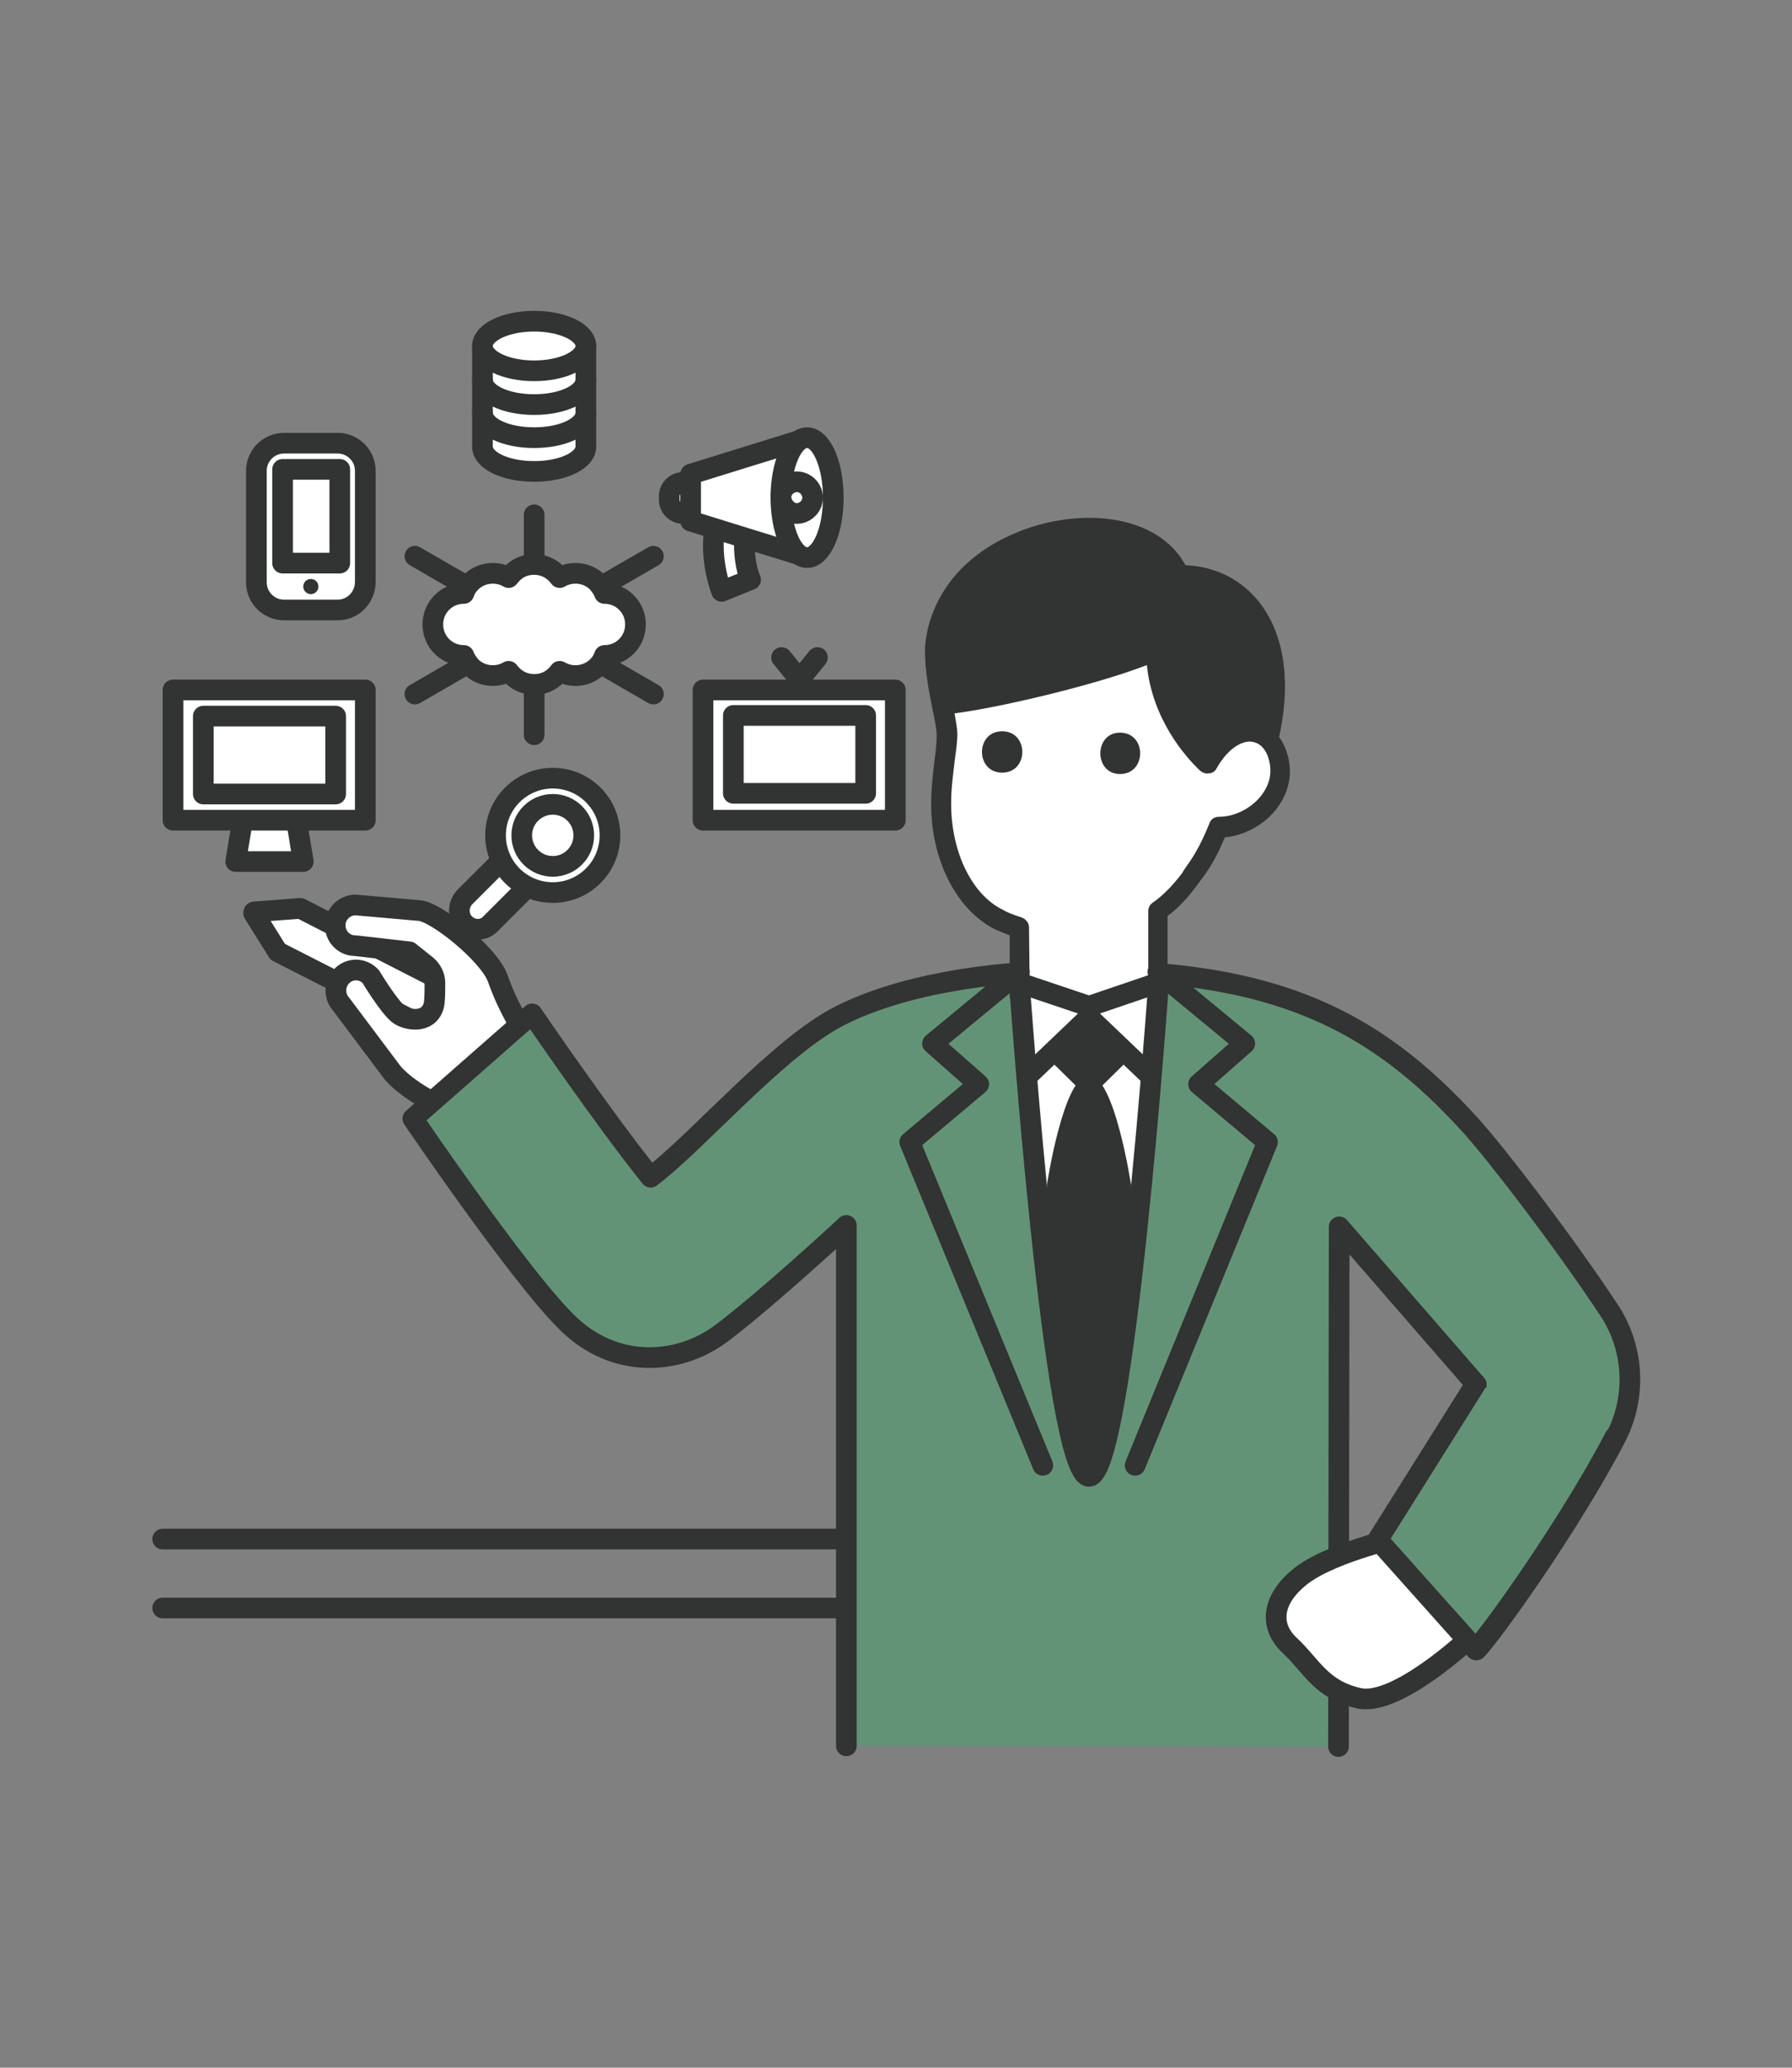
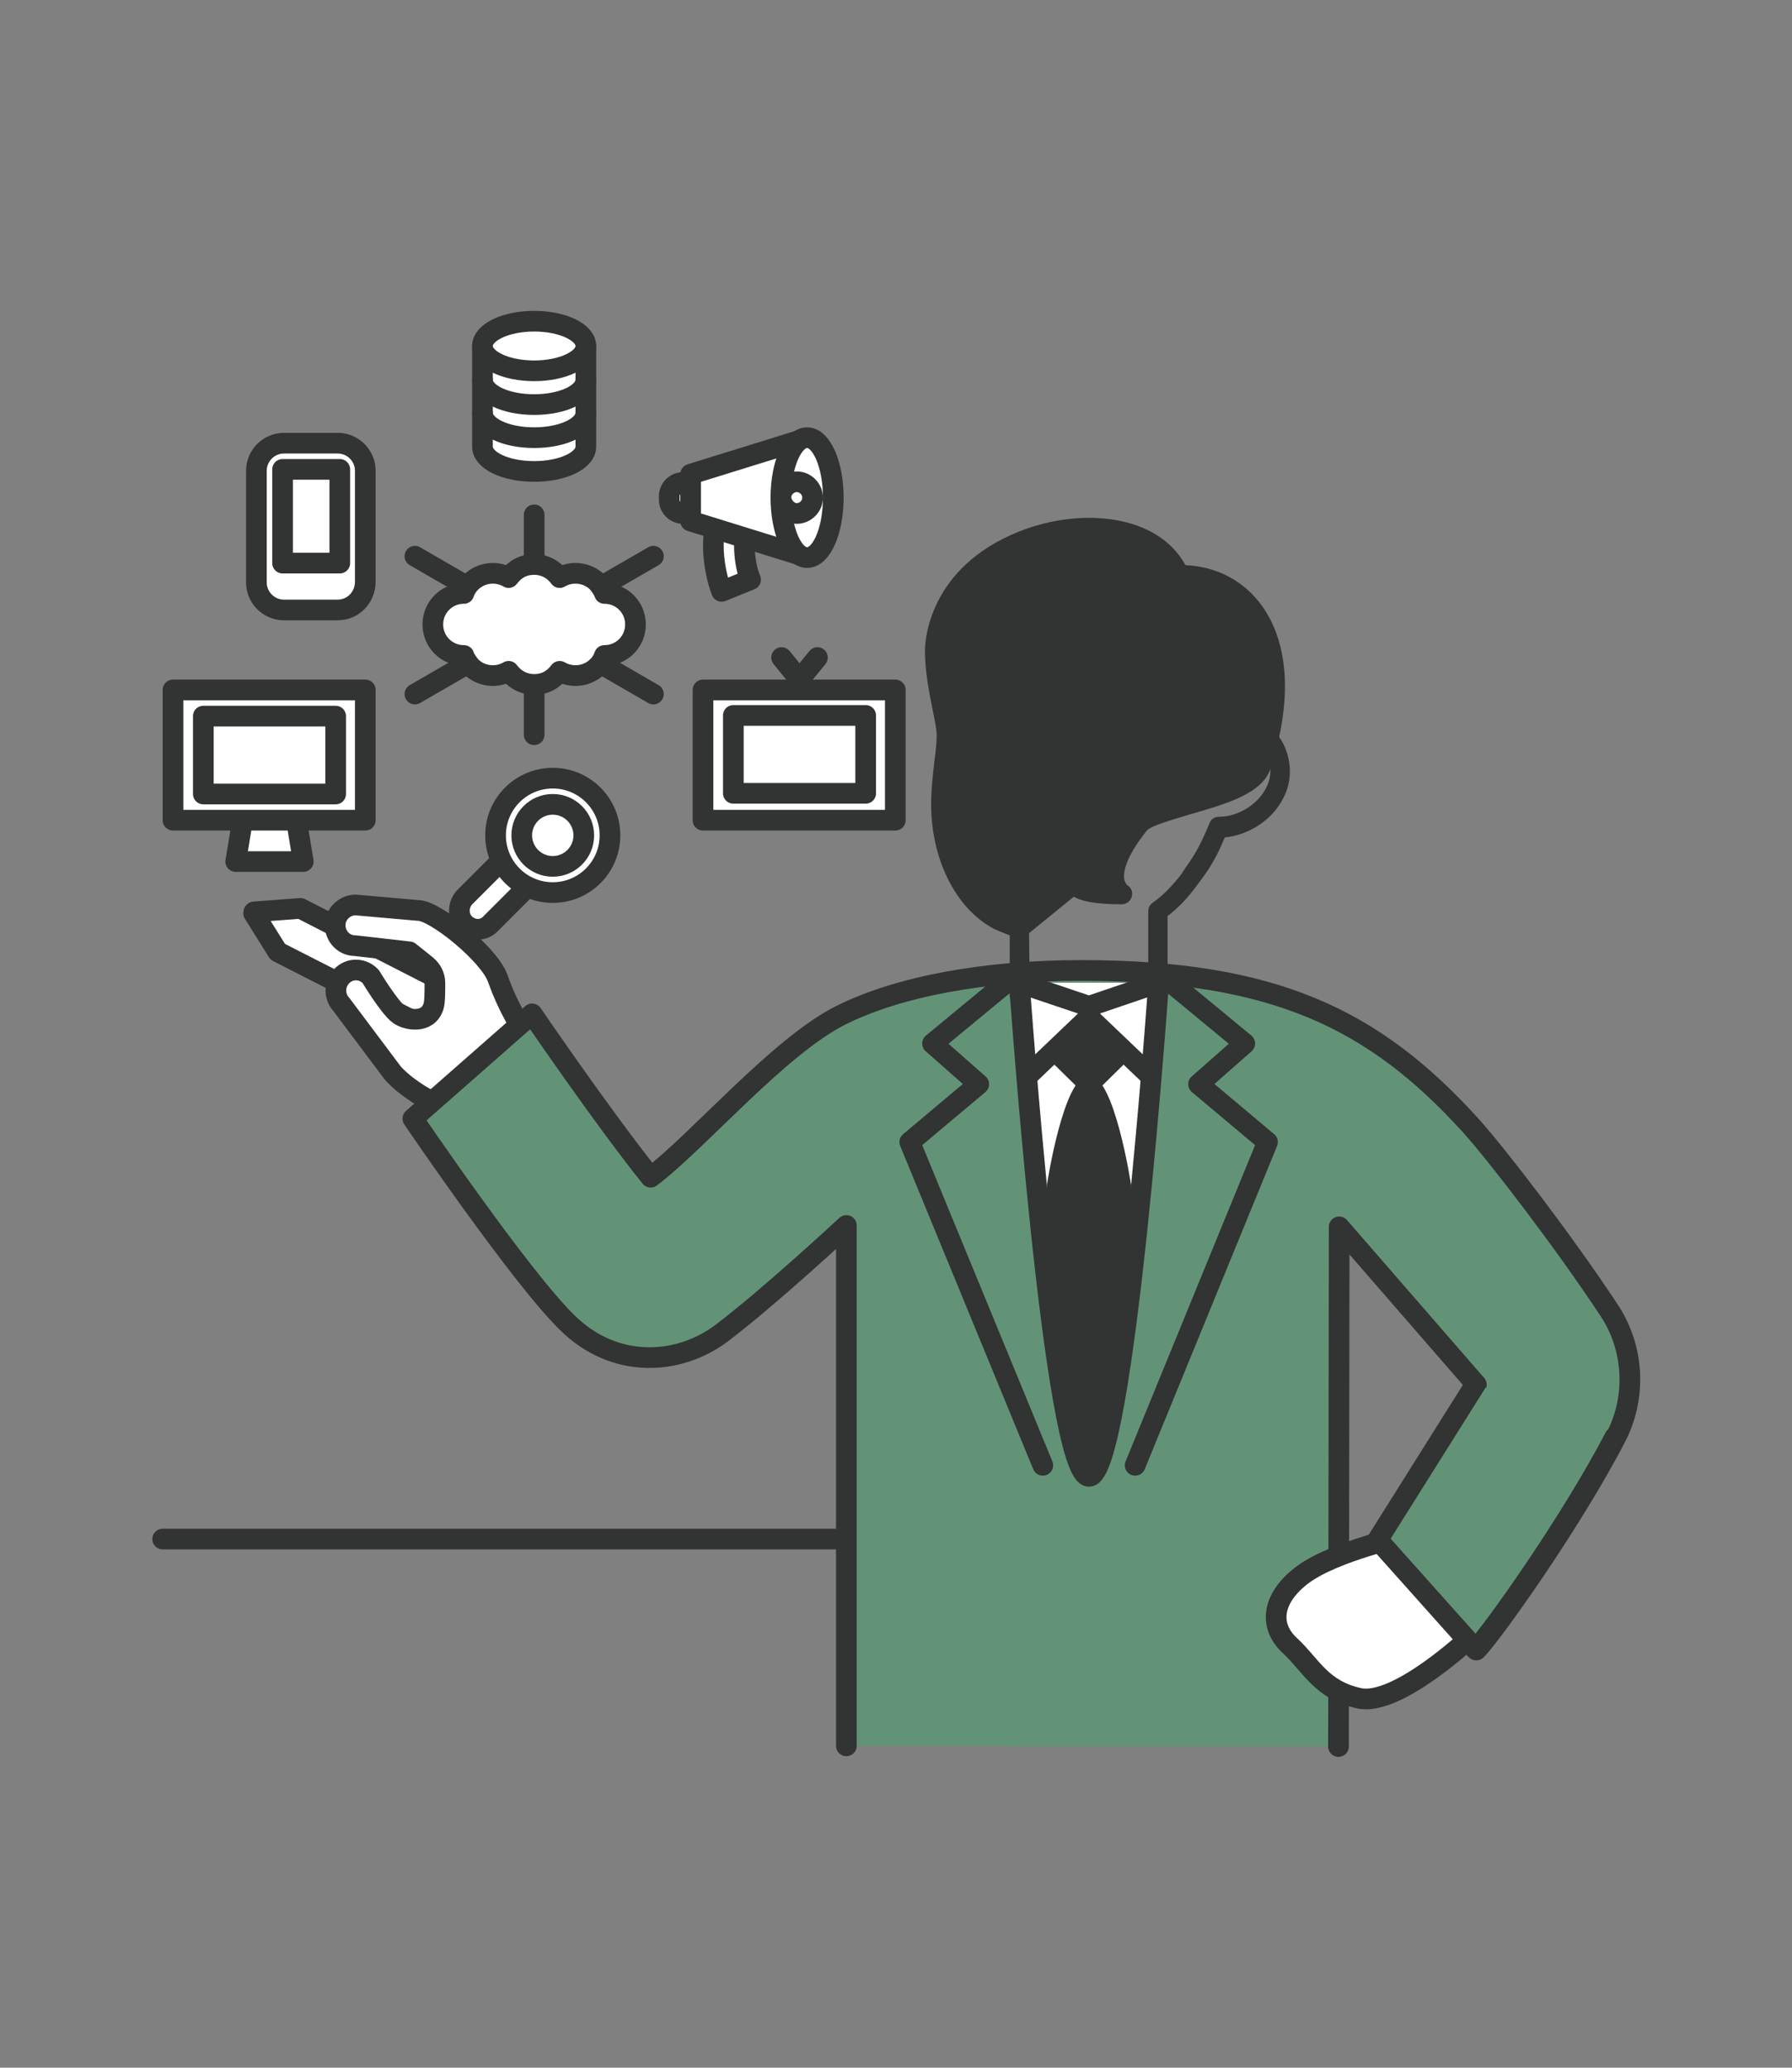
<svg xmlns="http://www.w3.org/2000/svg" version="1.1" id="レイヤー_1" x="0px" y="0px" width="260px" height="300px" viewBox="0 0 260 300" style="enable-background:new 0 0 260 300;" xml:space="preserve">
  <rect x="0" y="0" width="260" height="300" fill="#808080" stroke="none" />
  <style type="text/css">
	.st0{fill:none;stroke:#323333;stroke-width:3;stroke-linecap:round;stroke-linejoin:round;stroke-miterlimit:10;}
	.st1{fill:#FFFFFF;stroke:#323333;stroke-width:3;stroke-linecap:round;stroke-linejoin:round;stroke-miterlimit:10;}
	.st2{fill:#323333;}
	.st3{fill:#639376;stroke:#323333;stroke-width:3;stroke-linecap:round;stroke-linejoin:round;stroke-miterlimit:10;}
	.st4{fill:#FFFFFF;}
</style>
  <g>
    <g>
      <line class="st0" x1="77.5" y1="74.7" x2="77.5" y2="106.6" />
      <line class="st0" x1="60.2" y1="80.7" x2="94.8" y2="100.7" />
      <line class="st0" x1="60.2" y1="100.7" x2="94.8" y2="80.7" />
-       <path class="st1" d="M87.7,86.1L87.7,86.1c-0.2-0.6-0.6-1.1-1-1.6c-1.5-1.5-3.8-1.7-5.5-0.7c-0.8-1.1-2.1-1.9-3.7-1.9    c-1.6,0-2.8,0.7-3.7,1.9c-1.7-1-4-0.8-5.5,0.7c-0.5,0.5-0.8,1-1,1.6l0,0c-2.5,0-4.5,2-4.5,4.5s2,4.5,4.5,4.5l0,0    c0.2,0.6,0.6,1.1,1,1.6c1.5,1.5,3.8,1.7,5.5,0.7c0.8,1.1,2.1,1.9,3.7,1.9c1.6,0,2.8-0.7,3.7-1.9c1.7,1,4,0.8,5.5-0.7    c0.5-0.5,0.8-1,1-1.6l0,0c2.5,0,4.5-2,4.5-4.5S90.2,86.1,87.7,86.1z" />
+       <path class="st1" d="M87.7,86.1c-0.2-0.6-0.6-1.1-1-1.6c-1.5-1.5-3.8-1.7-5.5-0.7c-0.8-1.1-2.1-1.9-3.7-1.9    c-1.6,0-2.8,0.7-3.7,1.9c-1.7-1-4-0.8-5.5,0.7c-0.5,0.5-0.8,1-1,1.6l0,0c-2.5,0-4.5,2-4.5,4.5s2,4.5,4.5,4.5l0,0    c0.2,0.6,0.6,1.1,1,1.6c1.5,1.5,3.8,1.7,5.5,0.7c0.8,1.1,2.1,1.9,3.7,1.9c1.6,0,2.8-0.7,3.7-1.9c1.7,1,4,0.8,5.5-0.7    c0.5-0.5,0.8-1,1-1.6l0,0c2.5,0,4.5-2,4.5-4.5S90.2,86.1,87.7,86.1z" />
      <path class="st1" d="M77.5,82" />
      <g>
        <path class="st1" d="M85,50.2v14.6c0,2-3.3,3.6-7.5,3.6S70,66.8,70,64.8V50.2" />
        <path class="st0" d="M85,59.9c0,2-3.3,3.6-7.5,3.6S70,61.9,70,59.9" />
        <path class="st0" d="M85,55.1c0,2-3.3,3.6-7.5,3.6S70,57.1,70,55.1" />
        <ellipse class="st1" cx="77.5" cy="50.2" rx="7.5" ry="3.6" />
      </g>
      <g>
        <path class="st1" d="M49,88.5h-7.8c-2.2,0-4-1.8-4-4V68.3c0-2.2,1.8-4,4-4H49c2.2,0,4,1.8,4,4v16.1C53,86.7,51.2,88.5,49,88.5z" />
        <rect x="41" y="68.1" class="st0" width="8.3" height="13.6" />
-         <circle class="st2" cx="45.1" cy="85.1" r="1.1" />
      </g>
      <g>
        <g>
          <path class="st1" d="M108.9,84.1l-4.2,1.7c-1.2-3-2.5-10.8,1.5-12.4l1.7,4.2c0.2-0.1,0.4-0.2,0.4-0.3      C107.8,78.1,107.9,81.8,108.9,84.1z" />
        </g>
        <path class="st1" d="M102.4,74.5h-3.3c-1.1,0-2-0.9-2-2V72c0-1.1,0.9-2,2-2h3.3V74.5z" />
        <polygon class="st1" points="116,80.5 100.2,75.6 100.2,68.8 116,63.9    " />
        <ellipse class="st1" cx="117.1" cy="72.2" rx="3.8" ry="8.7" />
        <path class="st1" d="M115.6,74.5L115.6,74.5c1.2,0,2.3-1,2.3-2.3l0,0c0-1.2-1-2.3-2.3-2.3l0,0c-1.2,0-2.3,1-2.3,2.3l0,0     C113.4,73.4,114.4,74.5,115.6,74.5z" />
      </g>
      <g>
        <polygon class="st1" points="44,125 34.2,125 35.7,115.9 42.5,115.9    " />
        <rect x="25.1" y="100.1" class="st1" width="27.9" height="18.9" />
        <rect x="29.5" y="103.9" class="st0" width="19.2" height="11.3" />
      </g>
      <g>
        <rect x="102" y="100.1" class="st1" width="27.9" height="18.9" />
        <rect x="106.4" y="103.8" class="st0" width="19.2" height="11.3" />
        <polyline class="st0" points="113.4,95.4 116,98.6 118.6,95.4    " />
      </g>
      <g>
        <path class="st1" d="M67.4,134L67.4,134c-1-1-1-2.7,0-3.8l9-9c1-1,2.7-1,3.8,0l0,0c1,1,1,2.7,0,3.8l-9,9     C70.2,135.1,68.5,135.1,67.4,134z" />
        <circle class="st1" cx="80.2" cy="121.2" r="8.3" />
        <circle class="st1" cx="80.2" cy="121.2" r="4.5" />
      </g>
    </g>
    <path class="st1" d="M40.3,138.1l-3.5-5.6c0-0.1,0-0.2,0.1-0.2l6.6-0.5h0.1l21.3,10.9l-3.2,6.3L40.3,138.1L40.3,138.1z" />
    <path class="st1" d="M72.2,141.9c-1.3-3.5-9.1-9.8-11.5-9.8l-9.1-0.8c-1.4,0-2.6,1-2.9,2.3c-0.4,1.9,1,3.6,2.8,3.6l7.9,0.9l2.5,2   c0.7,0.6,1.2,1.5,1.2,2.5c0,1.2,0,2.8-0.2,3.4c-0.8,2.6-3.9,2-5,1.2c-1.4-1-4.1-5.5-4.1-5.5c-1.1-1.2-2.9-1.3-4.1-0.2   c-1.2,1.1-1.3,3-0.2,4.2l7.5,10c3.4,3.8,12.5,8.3,16.2,4.9l3.7-3.4C80.6,153.7,75.5,151.3,72.2,141.9z" />
    <g>
      <line class="st0" x1="23.6" y1="223.3" x2="171.4" y2="223.3" />
-       <line class="st0" x1="23.6" y1="233.3" x2="171.4" y2="233.3" />
      <path class="st3" d="M194.2,253.4l0.1-75.4l19.9,22.9L200,223.5l14.2,15.9c2.2-2.2,13.7-18.3,20.2-30.8c3.1-5.9,2.7-13.1-1-18.6    c-6.4-9.7-16.2-22.5-20.1-26.8c-14-15.4-28.5-22.4-56.4-22.4c-14,0-26.5,2.3-34.9,6.5c-9,4.5-20.7,18.3-27.6,23.5    c-6.9-8.6-17.2-23.7-17.2-23.7l-17.3,15.2c0,0,15.4,22.7,22.3,29.5c6.9,6.9,16.2,6.3,22.4,1.7c6.9-5.2,18.2-15.7,18.2-15.7v75.5" />
      <path class="st1" d="M213.3,237.6c0,0-10.6,10-16.1,8.8s-6.9-4.7-10-7.6c-3.2-2.9-2.7-7,1.9-10.4c4.7-3.4,14.9-5.6,14.9-5.6    L213.3,237.6z" />
      <g>
        <g>
          <path class="st2" d="M182.9,111.2c5.7-16.8-0.8-27.7-11.7-27.7c-3.4-7.5-14.2-8.4-22.6-5c-10.8,4.3-12.8,12.6-12.8,15.9      c0,4.7,1.7,9.9,1.7,12.2c0,2.5-0.8,5.9-0.8,10.1c0,7.5,3.4,14.2,8.4,16.8c0.8,0.4,1.8,0.8,2.9,1.1l8.2-6.6c0,0-0.7,1.7,6.7,1.7      c0,0-3.8-2.1,2.5-10.1C167.4,116.9,181.3,116,182.9,111.2z" />
          <path class="st2" d="M147.9,136.1c-0.1,0-0.3,0-0.4-0.1c-1.2-0.4-2.3-0.8-3.2-1.2c-5.5-2.8-9.2-10-9.2-18.1      c0-2.5,0.3-4.6,0.5-6.5c0.2-1.4,0.3-2.6,0.3-3.6c0-0.8-0.3-2.2-0.6-3.7c-0.5-2.5-1.1-5.5-1.1-8.5c0-1.2,0.4-12,13.7-17.3      c8.8-3.5,20-2.6,24.1,4.9c4.6,0.2,8.5,2.3,11.1,5.9c4,5.6,4.4,14,1.2,23.7c-1.2,3.6-6.6,5.1-11.8,6.6c-2.3,0.7-5.5,1.6-6.1,2.3      c-3.2,4-3.4,6.1-3.3,7c0.1,0.6,0.4,0.8,0.4,0.9c0.6,0.3,0.9,1,0.7,1.7c-0.2,0.7-0.8,1.1-1.5,1.1c-4,0-5.9-0.5-6.9-1.1l-7,5.7      C148.6,135.9,148.3,136.1,147.9,136.1z M158.1,78.1c-2.7,0-5.8,0.6-9,1.8c-11.5,4.6-11.9,13.5-11.9,14.5c0,2.7,0.6,5.6,1,7.9      c0.4,1.8,0.6,3.2,0.6,4.3c0,1.2-0.2,2.5-0.4,4c-0.2,1.8-0.5,3.8-0.5,6.1c0,7,3,13.2,7.5,15.4c0.4,0.2,1.1,0.5,2,0.8l7.6-6.1      c0.5-0.4,1.3-0.4,1.9,0c0.3,0.2,0.5,0.5,0.5,0.8c0.3,0.1,1.1,0.4,2.7,0.5c-0.4-2.5,0.9-5.6,3.9-9.4c1.1-1.4,3.6-2.1,7.6-3.3      c3.8-1.1,9.1-2.6,9.8-4.6l0,0c2.9-8.6,2.6-16.2-0.8-21c-2.2-3.1-5.5-4.7-9.6-4.7c-0.6,0-1.1-0.3-1.4-0.9      C168.2,80.6,163.9,78.1,158.1,78.1z M157.5,128.5L157.5,128.5L157.5,128.5z M157.5,128.5L157.5,128.5L157.5,128.5z M157.5,128.5      L157.5,128.5L157.5,128.5z" />
        </g>
        <g>
          <g>
-             <path class="st4" d="M136.8,102.3c0.4,1.8,0.7,3.4,0.7,4.3c0,2.5-0.8,5.9-0.8,10.1c0,7.5,3.4,14.2,8.4,16.8       c0.8,0.4,1.8,0.8,2.9,1.1v9.7c0,0,2.6,3.4,10.1,3.4s10.1-3.4,10.1-3.4v-12.1c1.7-1.2,3.2-2.7,4.6-4.6c1.4-2,2.5-3.4,4.2-7.5       c5,0,10.7-5,8.4-10.9c-1.7-4.2-6.7-4.2-10.1,1.7c-1.3-1.3-7.3-7.1-7.3-16.4C160.3,97.8,142.3,102,136.8,102.3z" />
            <path class="st2" d="M158,149.2c-8.1,0-11.1-3.8-11.2-3.9c-0.2-0.3-0.3-0.6-0.3-0.9v-8.7c-0.8-0.3-1.5-0.6-2.1-0.9       c-5.5-2.8-9.2-10-9.2-18.1c0-2.5,0.3-4.6,0.5-6.5c0.2-1.4,0.3-2.6,0.3-3.6c0-0.8-0.3-2.2-0.6-3.7l-0.1-0.4       c-0.1-0.4,0-0.9,0.3-1.2c0.3-0.3,0.7-0.6,1.1-0.6c5.2-0.3,22.9-4.3,30.5-7.7c0.5-0.2,1-0.2,1.4,0.1c0.4,0.3,0.7,0.8,0.7,1.3       c0,6.6,3.3,11.4,5.6,14c1.9-2.5,4.4-3.9,6.7-3.7c2.2,0.2,4,1.6,4.9,3.9c1.1,2.8,0.8,5.7-0.9,8.2c-1.7,2.6-4.8,4.4-7.9,4.7       c-1.4,3.4-2.5,4.9-3.7,6.5l-0.3,0.4c-1.3,1.8-2.7,3.3-4.3,4.5v11.4c0,0.3-0.1,0.7-0.3,0.9C169.1,145.4,166,149.2,158,149.2z        M149.4,143.7c0.8,0.7,3.3,2.5,8.6,2.5c5.2,0,7.7-1.7,8.6-2.5v-11.5c0-0.5,0.2-0.9,0.6-1.2c1.6-1.1,3-2.6,4.3-4.3l0.3-0.5       c1.2-1.7,2.2-3.1,3.7-6.8c0.2-0.6,0.8-0.9,1.4-0.9c2.4,0,5-1.4,6.4-3.5c0.8-1.2,1.5-3,0.6-5.4c-0.5-1.2-1.3-1.9-2.4-2       c-1.3-0.1-3.3,0.9-5,3.9c-0.2,0.4-0.6,0.7-1.1,0.7c-0.5,0.1-0.9-0.1-1.3-0.4c-2.1-2-6.9-7.4-7.7-15.3c-7.8,3-21.6,6.2-27.9,7       c0.2,1.2,0.4,2.2,0.4,3c0,1.2-0.2,2.5-0.4,4c-0.2,1.8-0.5,3.8-0.5,6.1c0,7,3,13.2,7.5,15.4c0.5,0.3,1.4,0.7,2.7,1.1       c0.6,0.2,1.1,0.8,1.1,1.4L149.4,143.7L149.4,143.7z" />
          </g>
        </g>
        <g>
          <g>
            <path class="st2" d="M162.5,112.3c3.9,0,3.9-6,0-6C158.7,106.3,158.7,112.3,162.5,112.3L162.5,112.3z" />
          </g>
        </g>
        <g>
          <g>
            <path class="st2" d="M145.4,112.1c3.9,0,3.9-6,0-6S141.5,112.1,145.4,112.1L145.4,112.1z" />
          </g>
        </g>
      </g>
      <path class="st1" d="M147.9,142.6c0,0,5,71.6,10.1,71.6s10.1-71.6,10.1-71.6" />
      <polyline class="st0" points="164.7,212.6 183.9,165.7 173.9,157.3 180.6,151.4 168,141   " />
      <polyline class="st0" points="151.3,212.6 132,165.7 142,157.3 135.3,151.4 147.9,141   " />
      <polyline class="st1" points="147.9,142.6 158,146 168,142.6   " />
      <polyline class="st0" points="149.2,156 158,147.6 166.8,156   " />
      <polygon class="st2" points="158,147.6 151.9,153.4 158,159.4 164.1,153.4   " />
      <path class="st2" d="M158,156c-3.7,0-6.1,15.9-6.1,15.9S151,213,158,213s6.1-41.1,6.1-41.1S161.7,156,158,156z" />
      <path class="st3" d="M214.1,200.8l-14.2,22.6l14.2,15.9c2.2-2.2,13.7-18.3,20.2-30.8" />
    </g>
  </g>
</svg>